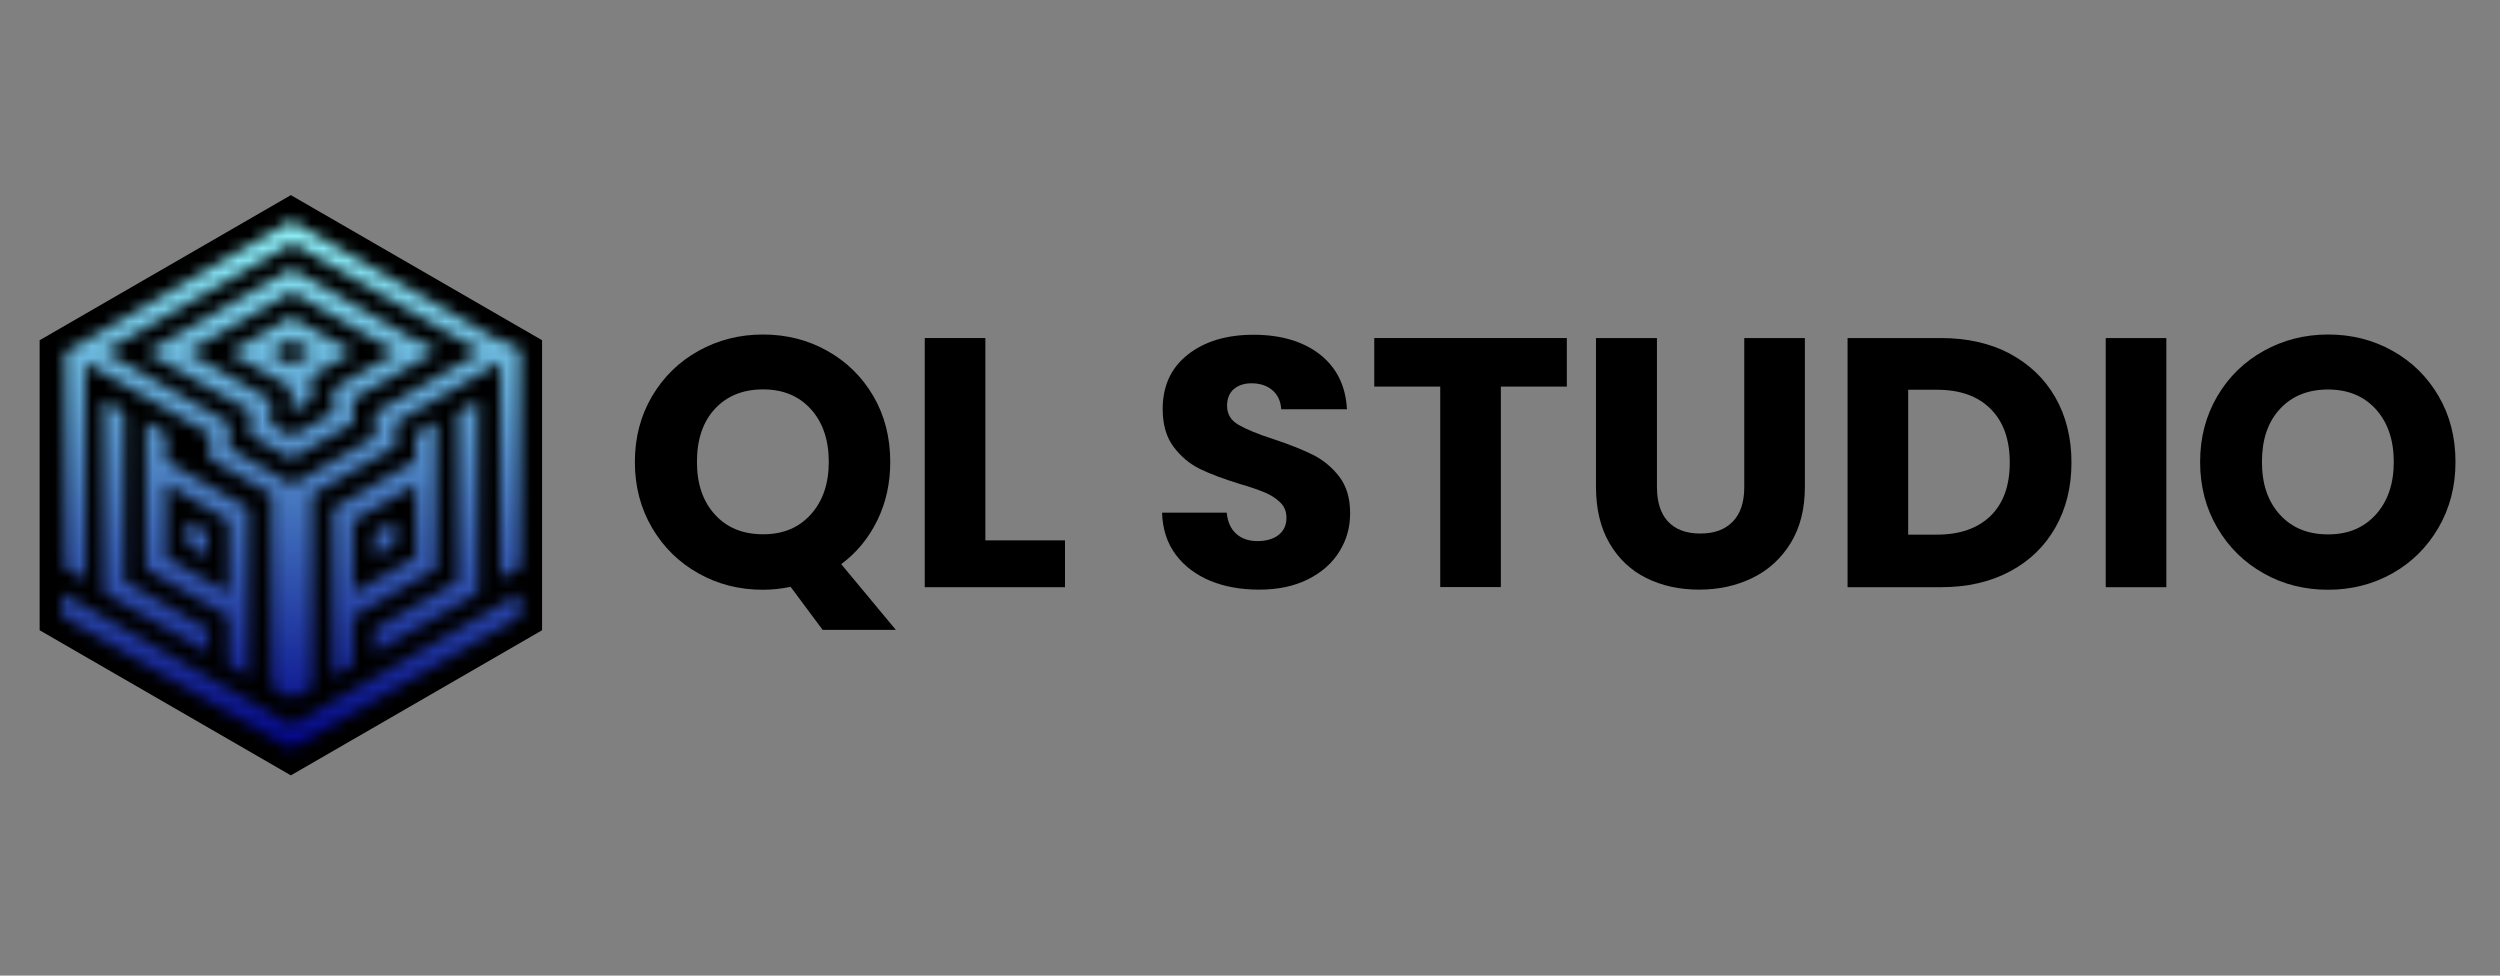
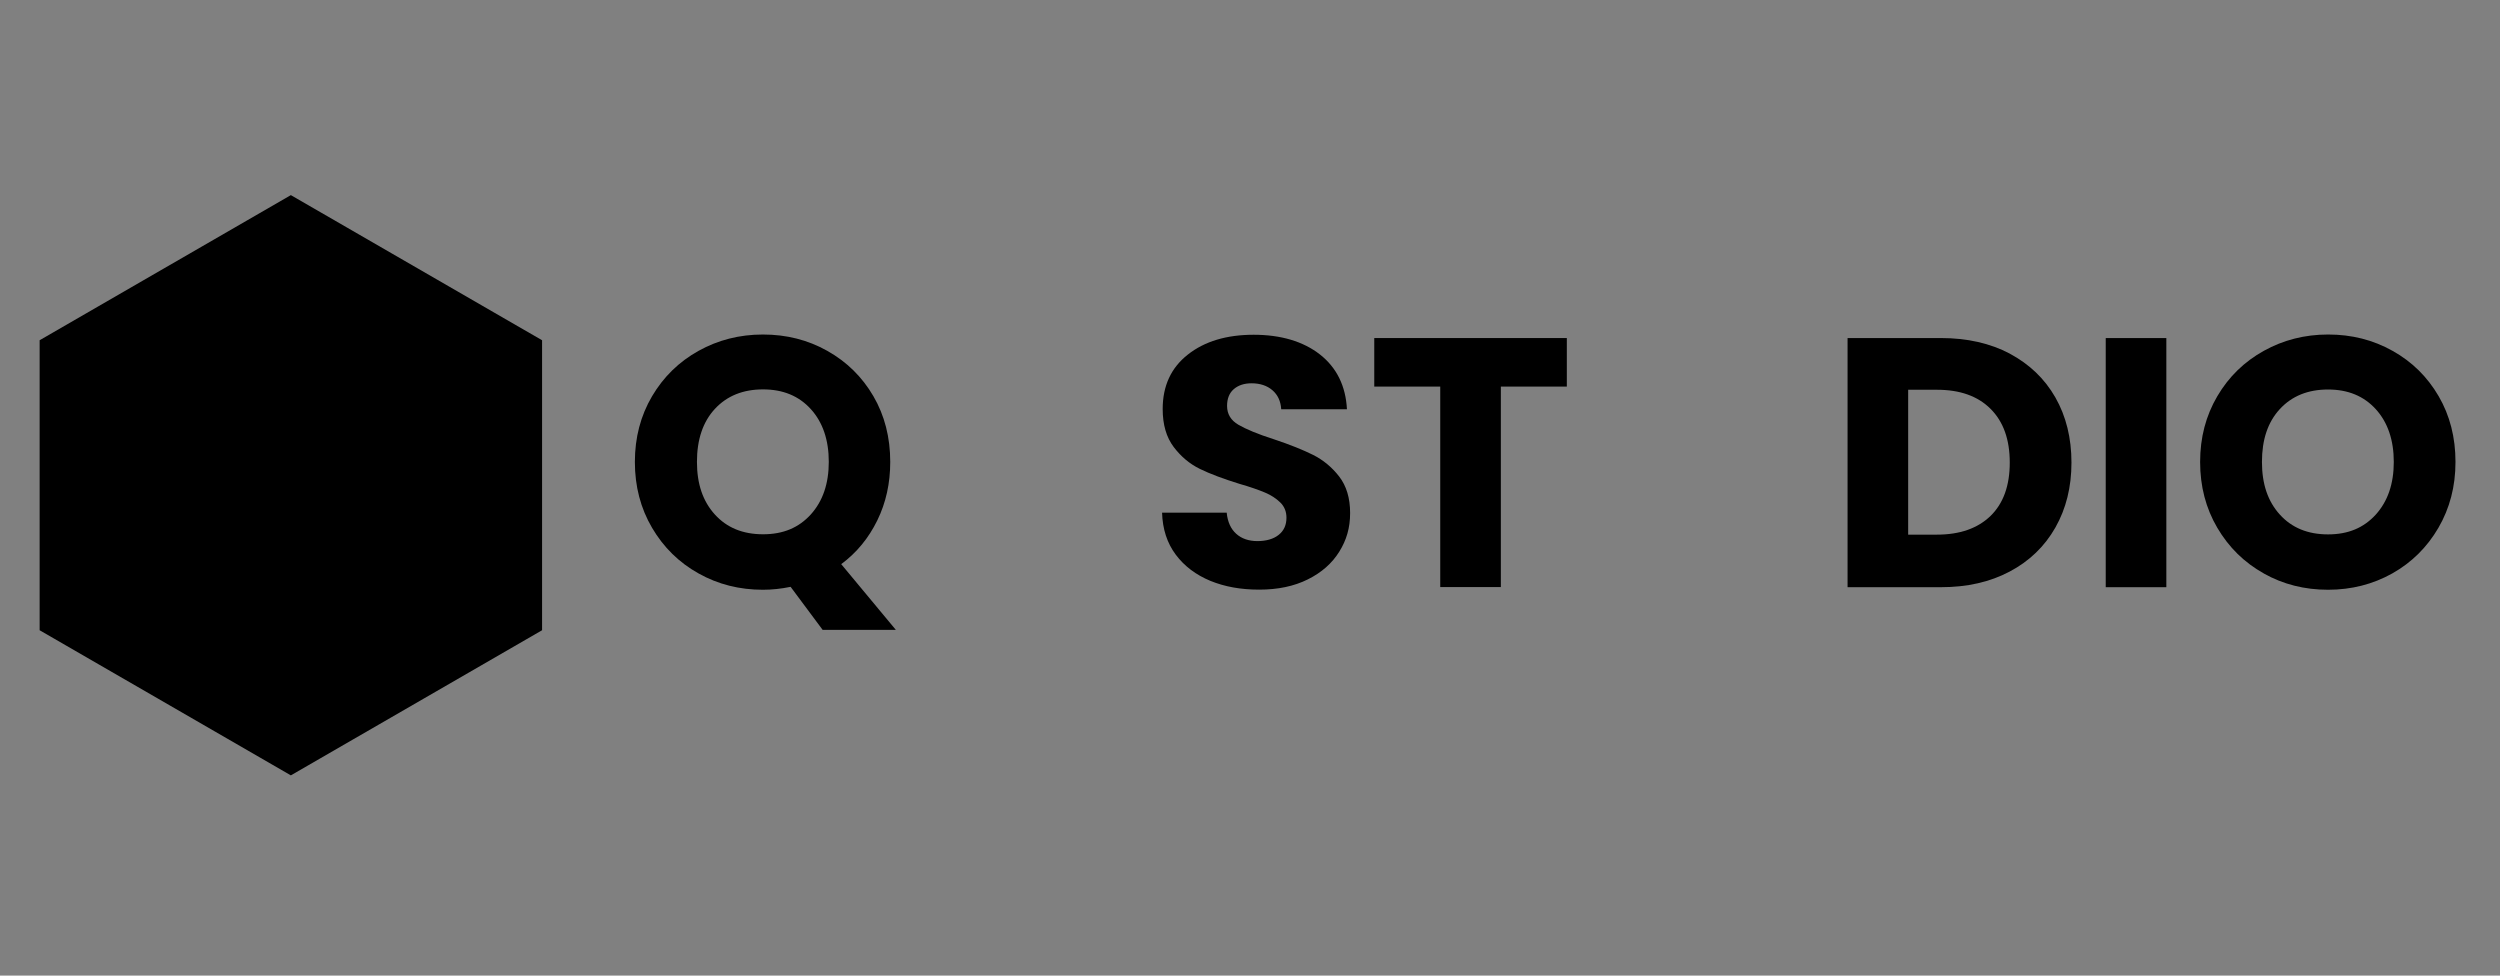
<svg xmlns="http://www.w3.org/2000/svg" id="uuid-3e0b8a57-f31e-439b-94ff-ea545406ca04" viewBox="0 0 205 80">
  <rect x="0" y="0" width="205" height="80" fill="#808080" stroke="none" />
  <defs>
    <mask id="uuid-9e557288-d803-4c10-9cac-105a348373f1" x="4.02" y="16.86" width="39.97" height="45.36" maskUnits="userSpaceOnUse">
      <g id="uuid-853dafa1-3d39-4b78-84c5-494f4c9f877c">
        <g id="uuid-542719de-9511-4c70-8764-7376c4fb0420">
          <g id="uuid-d9111884-183d-4247-923b-237d3388d538">
            <polygon points="15.4 44.68 17.02 45.61 17.02 43.69 15.36 42.72 15.35 42.73 15.35 44.64 15.36 44.65 15.4 44.68" style="fill:#fff;" />
-             <polygon points="40.96 49.62 40.96 49.63 40.94 49.64 40.92 49.65 39.95 50.21 39.29 50.6 39.26 50.61 39.25 50.61 38.06 51.3 37.59 51.57 37.57 51.59 37.55 51.6 37.54 51.6 37.51 51.62 37.27 51.76 35.86 52.58 35.84 52.58 35.84 52.58 34.14 53.57 34.13 53.57 34.12 53.57 33.31 54.05 32.47 54.53 32.44 54.55 32.39 54.57 32.38 54.59 31.93 54.84 29.01 56.53 28.98 56.54 28.53 56.8 27.35 57.48 27.31 57.51 23.94 59.46 9.12 50.95 8.52 50.61 8.48 50.58 6.81 49.62 6.78 49.6 5.11 48.64 5.11 50.56 6.78 51.52 6.81 51.54 8.48 52.5 8.52 52.53 9.12 52.88 11.14 54.04 11.9 54.48 11.9 54.48 11.96 54.51 11.99 54.53 12.61 54.9 14.39 55.92 15.31 56.45 15.33 56.46 15.36 56.47 15.4 56.5 16.67 57.23 17.03 57.44 17.06 57.46 20.22 59.28 20.43 59.4 20.43 59.4 20.48 59.43 20.5 59.45 20.52 59.46 20.79 59.61 23.89 61.4 25.56 60.44 25.59 60.42 27.31 59.43 28.68 58.64 29.78 58.01 30.68 57.49 30.72 57.46 31.19 57.19 32.43 56.47 34.09 55.52 37.55 53.52 39.21 52.56 42.63 50.59 42.63 48.67 40.98 49.61 40.96 49.62" style="fill:#fff;" />
            <polygon points="32.38 44.68 32.38 42.75 30.77 43.69 30.72 43.71 30.71 43.71 30.71 45.63 30.72 45.64 32.38 44.68" style="fill:#fff;" />
-             <path d="m34.14,27.94h0l-6.64-3.84-.19-.11h0l-.04-.02h0l-.13-.07-1.58-.91h0l-.4-.23h0l-1.26-.72h0l-.04.03-1.62.93-.04.02h0l-.04.02-1.62.93-.04.02h0l-.04.03-1.62.93-.04.02h0l-.04.03-1.62.93-.04.02h0l-.04.03-1.62.93-.04.02h0l-.04.03-1.62.93-.04.02h0l-.04.03-1.62.93,1.62.93.04.02h0l.04.03,1.62.93.04.02h0l.04.03,1.62.93.04.02h0l.04.03,1.62.89.04.02h0l.04.03,1.62.93.04.02v1.97h0l.04.03,1.62.93.04.02h0l.04.03,1.62.93.04.02h0l.95-.55.75-.44h0l1.1-.64.61-.35h0l1.66-.95v-1.99l2-1.15,1.46-.84h0l1.66-.95h0l.04-.03h0l1.66-.97h0l-1.66-.96h0v.08Zm-1.71.98h0l-.04.03-1.62.93-.04.02h0l-.04.03-1.62.93-.04.02h0l-.04.03-1.62.93-.04.02h0v1.96l-.04.02-1.62.93-.04.02h0l-.04.03-1.62.93-.04.02h0l-.1-.06-1.54-.9-.1-.06v-1.97l-1.34-.77-2.08-1.2h0l-1.66-.96h0l-.04-.02h0l-1.66-.95-.04-.02,6.87-3.95h0l1.63-.94.07-.04h0l.04.03,1.62.93.04.02h0l.04.03,1.62.93.04.02h0l.04.03,1.62.93.04.02h0l.04.03,1.62.93.04.02h0l.04.03,1.62.93.04.02h0v.07Z" style="fill:#fff;" />
            <path d="m27.4,27.99l-.1-.05h0c-.15-.09-.45-.26-.77-.44l-.94-.54h0c-.06-.03-.09-.05-.1-.05l-1.61-.93h0l-.04.03-1.62.93-.04.02h0l-.04.03-1.62.93-.04.02h0l-.04.03-1.62.93,1.62.93.04.02h0l.04.03,1.62.93.04.02h0l.04.03,1.62.93.04.02v1.97h0l1.66-.95v-1.97l.04-.03h0l1.66-.95h0l.04-.03h0l.05-.03,1.6-.97h0l-1.57-.91h0v.04Zm-1.82.94h-.03s-1.62.95-1.62.95l-.04.02h0l-.21-.13-1.49-.86-.04-.03.13-.07,1.46-.84.18-.09.04.02,1.62.93.04.02.04.02-.04.03h-.01Z" style="fill:#fff;" />
            <polygon points="8.53 32.87 8.52 32.87 8.52 34.74 8.52 34.85 8.52 36.72 8.52 36.81 8.52 38.68 8.52 38.79 8.52 40.66 8.52 40.76 8.52 42.63 8.52 42.73 8.52 44.6 8.52 44.7 8.52 46.57 8.52 46.67 8.52 48.59 8.53 48.59 8.57 48.61 9.77 49.31 10.23 49.58 10.23 49.58 10.28 49.61 11.48 50.29 11.93 50.56 11.94 50.57 11.99 50.59 13.18 51.28 13.64 51.54 13.65 51.55 13.67 51.56 15.35 52.53 15.36 52.53 15.4 52.56 16.6 53.25 17.06 53.51 17.06 51.64 17.06 51.6 17.06 51.59 16.99 51.55 15.36 50.61 15.36 50.61 13.85 49.74 13.65 49.62 13.65 49.62 12.22 48.8 11.94 48.64 11.94 48.64 10.57 47.85 10.23 47.65 10.23 47.65 10.19 47.62 10.19 33.83 8.53 32.87" style="fill:#fff;" />
-             <path d="m41.13,28.04h0l-.16-.1h0l-.98-.56-.73-.42h0l-.41-.24-1.29-.75h0l-1.06-.61-.65-.38h0l-.61-.35-1.09-.63h0l-.17-.1-1.42-.81-.09-.05-.04-.02-2.86-1.65-.55-.32h0l-.04-.02-1.52-.87h0l-.08-.04-.06-.04h0l-.04-.03h0l-1.69-.97h-.02s-.21-.14-.21-.14h0l-1.46-.84h-.02s-1.57.92-1.57.92l-.04.02h0l-.04.02h0l-.04.03-1.57.91-.04.02h0l-.04.02h0l-.04.03-1.58.89-.04.02-.04.02h0l-.04.03-1.57.91-.04.02-.04.02h0l-.04.03-1.58.92-.04.02-.04.02h0s-.04.04-.04.04l-1.57.91-.04.02-.04.02h0l-.04.03-1.57.92-.04.02-.04.02h0l-.04.03-1.58.92-.04.02-.04.02h0l-.04.03-1.57.91-.04.02-.04.02h0l-.04.03-1.57.91-.04.02-.04.02-.04.02-1.57.91-.04.02-.04.02v17.69l1.66.96v-17.79l.04.02.04.02.04.02,1.58.91.04.02.04.02.04.02,1.57.91.04.02.04.02.04.02,1.57.91.04.02.04.02.04.02,1.57.91.04.02.04.02.04.02,1.57.91.04.02.04.02.04.02,1.57.91.04.02v2.03l.51.28,1.15.67.04.02h0l.04.03,1.62.93.04.02h0l.04.03,1.62.93.04.02v15.77h0l.04.03,1.62.93.04.02h0l1.66-.95v-15.79l.15-.09,5.02-2.89h0l1.66-.95v-1.97l.13-.07h0l1.57-.91h0l.04-.03h0l1.66-.95h0l5.17-2.99v17.72h0l1.66-.95v-17.75l-1.49-.86h0l-.02.1Zm-1.87.89h0l-.03.02h-.01l-1.62.95-.04.02h0l-.04.03-1.62.93-.04.02h0l-.04.03-1.62.93-.04.02h0l-.04.03-1.62.93-.04.02h0l-.04.03-1.62.93-.04.02h0v1.98l-.04.02-1.62.93-.04.02h0l-.04.03-1.62.93-.04.02h0l-.04.03-1.62.93-.04.02h0l-.04.03-1.62.93-.04.02-1.53-.88-.18-.1h0l-.81-.47-.89-.52h0l-.09-.05h0s0,0,0,0l-1.52-.88-.14-.08v-1.97h0v-.07l-6.82-3.93h0l-1.66-.96h0l-.04-.02h0l-1.66-.95-.03-.02,5.34-3.09,1.47-.85h0l.09-.05h0l1.62-.93h0l.09-.05h0l1.62-.93h0l3.89-2.25,1.06-.61h0l.18-.1h0l.05-.03,3.07,1.78.3.17.04.02h0l.04.03,1.62.93.04.02h0l.04.03,1.62.93.04.02h0l.04.03,1.62.93.04.02h0l.04.03,1.62.93.04.02h0l.04.03,1.62.93.04.02h0l.04.03,1.62.93.04.02h0l.04.03,1.62.93.04.02h.01s-.01.01-.01.01h0s-.01.1-.01.1Z" style="fill:#fff;" />
+             <path d="m41.13,28.04h0l-.16-.1h0l-.98-.56-.73-.42h0l-.41-.24-1.29-.75h0l-1.06-.61-.65-.38h0l-.61-.35-1.09-.63h0h0l-.04-.02-1.52-.87h0l-.08-.04-.06-.04h0l-.04-.03h0l-1.69-.97h-.02s-.21-.14-.21-.14h0l-1.46-.84h-.02s-1.57.92-1.57.92l-.04.02h0l-.04.02h0l-.04.03-1.57.91-.04.02h0l-.04.02h0l-.04.03-1.58.89-.04.02-.04.02h0l-.04.03-1.57.91-.04.02-.04.02h0l-.04.03-1.58.92-.04.02-.04.02h0s-.04.04-.04.04l-1.57.91-.04.02-.04.02h0l-.04.03-1.57.92-.04.02-.04.02h0l-.04.03-1.58.92-.04.02-.04.02h0l-.04.03-1.57.91-.04.02-.04.02h0l-.04.03-1.57.91-.04.02-.04.02-.04.02-1.57.91-.04.02-.04.02v17.69l1.66.96v-17.79l.04.02.04.02.04.02,1.58.91.04.02.04.02.04.02,1.57.91.04.02.04.02.04.02,1.57.91.04.02.04.02.04.02,1.57.91.04.02.04.02.04.02,1.57.91.04.02.04.02.04.02,1.57.91.04.02v2.03l.51.28,1.15.67.04.02h0l.04.03,1.62.93.04.02h0l.04.03,1.62.93.04.02v15.77h0l.04.03,1.62.93.04.02h0l1.66-.95v-15.79l.15-.09,5.02-2.89h0l1.66-.95v-1.97l.13-.07h0l1.57-.91h0l.04-.03h0l1.66-.95h0l5.17-2.99v17.72h0l1.66-.95v-17.75l-1.49-.86h0l-.02.1Zm-1.87.89h0l-.03.02h-.01l-1.62.95-.04.02h0l-.04.03-1.62.93-.04.02h0l-.04.03-1.62.93-.04.02h0l-.04.03-1.62.93-.04.02h0l-.04.03-1.62.93-.04.02h0v1.98l-.04.02-1.62.93-.04.02h0l-.04.03-1.62.93-.04.02h0l-.04.03-1.62.93-.04.02h0l-.04.03-1.62.93-.04.02-1.53-.88-.18-.1h0l-.81-.47-.89-.52h0l-.09-.05h0s0,0,0,0l-1.52-.88-.14-.08v-1.97h0v-.07l-6.82-3.93h0l-1.66-.96h0l-.04-.02h0l-1.66-.95-.03-.02,5.34-3.09,1.47-.85h0l.09-.05h0l1.62-.93h0l.09-.05h0l1.62-.93h0l3.89-2.25,1.06-.61h0l.18-.1h0l.05-.03,3.07,1.78.3.17.04.02h0l.04.03,1.62.93.04.02h0l.04.03,1.62.93.04.02h0l.04.03,1.62.93.04.02h0l.04.03,1.62.93.04.02h0l.04.03,1.62.93.04.02h0l.04.03,1.62.93.04.02h0l.04.03,1.62.93.04.02h.01s-.01.01-.01.01h0s-.01.1-.01.1Z" style="fill:#fff;" />
            <polygon points="32.38 50.61 32.34 50.63 32.34 50.63 30.74 51.56 30.74 51.56 30.71 51.57 30.71 51.57 30.68 51.59 30.68 51.6 30.68 51.6 30.68 53.46 30.68 53.51 30.68 53.55 30.79 53.49 32.12 52.71 32.43 52.53 32.43 52.53 33.66 51.82 34.14 51.55 34.14 51.55 35.21 50.93 35.84 50.56 35.84 50.57 36.76 50.03 37.55 49.58 37.55 49.58 39.21 48.61 39.21 48.59 39.21 46.67 39.21 46.57 39.21 44.7 39.21 44.6 39.21 42.73 39.21 42.63 39.21 40.76 39.21 40.66 39.21 38.79 39.21 38.68 39.21 36.81 39.21 36.72 39.21 34.85 39.21 34.74 39.21 32.89 39.21 32.87 39.21 32.87 37.54 33.83 37.54 33.86 37.54 35.77 37.54 35.83 37.54 37.74 37.54 37.8 37.54 39.72 37.54 39.78 37.54 41.69 37.54 41.74 37.54 43.66 37.54 43.71 37.54 45.63 37.54 45.68 37.54 47.6 37.54 47.62 32.38 50.61 32.38 50.61" style="fill:#fff;" />
            <path d="m30.71,39.74h0l-1.22.7-.49.28h0l-1.71.98v13.77h0s1.66-.95,1.66-.95h0v-3.94l.08-.05,4.75-2.74.28-.16h0l1.69-.98h.02v-12.1l-1.71,1.06v2.17l-2.39,1.38-.98.56h.01Zm3.38,7.84h0Zm0-7.83v5.93h0l-1.03.59-3.56,2.03-.52.3v-5.89l.31-.18,3.86-2.24.95-.55h0Z" style="fill:#fff;" />
            <path d="m11.94,34.57v2.25h0v9.81l.51.3,1.15.67.04.02h0l.04.03,1.61.93.04.02h0l.04.03,1.62.93.04.02h0l.04.03,1.62.94.04.02v3.95h.04s1.62.95,1.62.95v-13.78l-1.66-.95h0l-.04-.02-1.66-.96-.04-.02h0l-1.66-.96h0l-.04-.02h0l-1.54-.89-.12-.07v-2.19l-1.7-1.04h0Zm1.71,5.1l.04.02.04.02h.02s2.11,1.28,2.11,1.28h.02s.27.17.27.17l.18.11,2.42,1.45h0v5.9l-4.09-2.34-1.01-.58h-.02v-6.02h0Z" style="fill:#fff;" />
          </g>
        </g>
      </g>
    </mask>
    <linearGradient id="uuid-de7c48df-7246-411e-8fd6-13a5e9d37073" x1="24" y1="5762.93" x2="24" y2="5808.28" gradientTransform="translate(0 -5746.07)" gradientUnits="userSpaceOnUse">
      <stop offset="0" stop-color="#94fdff" />
      <stop offset="1" stop-color="#000086" />
    </linearGradient>
  </defs>
  <polygon points="23.85 63.58 44.45 51.68 44.45 27.9 23.85 16 3.25 27.9 3.25 51.68 23.85 63.58" />
  <g style="mask:url(#uuid-9e557288-d803-4c10-9cac-105a348373f1);">
-     <rect x="4.02" y="16.86" width="39.97" height="45.36" style="fill:url(#uuid-de7c48df-7246-411e-8fd6-13a5e9d37073);" />
-   </g>
+     </g>
  <path d="m67.45,51.64l-2.62-3.52c-.78.16-1.53.24-2.27.24-1.92,0-3.68-.44-5.28-1.34-1.6-.89-2.87-2.14-3.81-3.74-.94-1.6-1.41-3.4-1.41-5.4s.47-3.79,1.41-5.39c.94-1.59,2.21-2.83,3.81-3.72,1.6-.89,3.36-1.34,5.28-1.34s3.68.44,5.28,1.34,2.86,2.14,3.78,3.72,1.38,3.38,1.38,5.39c0,1.74-.35,3.34-1.06,4.79s-1.69,2.65-2.96,3.59l4.48,5.39h-6.02Zm-8.83-9.45c.98,1.08,2.29,1.62,3.95,1.62s2.93-.54,3.92-1.63c.98-1.09,1.47-2.52,1.47-4.31s-.49-3.24-1.47-4.32c-.98-1.08-2.28-1.62-3.92-1.62s-2.96.53-3.95,1.6c-.98,1.06-1.47,2.51-1.47,4.34s.49,3.24,1.47,4.32Z" />
-   <path d="m80.81,44.31h6.52v3.84h-11.5v-20.43h4.97v16.59h0Z" />
  <path d="m99.25,47.63c-1.18-.49-2.13-1.2-2.84-2.15-.71-.95-1.08-2.1-1.12-3.44h5.3c.07.75.34,1.34.78,1.73.44.4,1.03.6,1.74.6s1.32-.17,1.74-.51c.43-.34.64-.81.64-1.41,0-.5-.17-.92-.51-1.25-.34-.33-.75-.6-1.25-.81-.5-.21-1.2-.46-2.11-.72-1.32-.41-2.39-.81-3.23-1.22s-1.55-1.01-2.15-1.8c-.6-.8-.9-1.83-.9-3.11,0-1.9.69-3.39,2.07-4.47,1.37-1.08,3.17-1.62,5.39-1.62s4.06.54,5.44,1.62c1.37,1.08,2.11,2.58,2.21,4.49h-5.39c-.04-.66-.28-1.18-.72-1.56-.44-.38-1.02-.57-1.71-.57-.6,0-1.09.16-1.46.48s-.55.78-.55,1.38c0,.66.31,1.18.93,1.54s1.59.77,2.91,1.19c1.32.44,2.39.87,3.21,1.28s1.54,1,2.14,1.77c.6.78.9,1.77.9,3s-.3,2.22-.89,3.17c-.59.95-1.45,1.71-2.58,2.27-1.12.56-2.45.84-3.98.84s-2.83-.24-4.01-.72h0Z" />
  <path d="m128.48,27.72v3.98h-5.41v16.44h-4.97v-16.44h-5.41v-3.98h15.8,0Z" />
-   <path d="m135.87,27.72v12.22c0,1.22.3,2.17.9,2.82s1.49.99,2.65.99,2.05-.33,2.68-.99.93-1.6.93-2.82v-12.22h4.97v12.19c0,1.83-.39,3.36-1.17,4.63-.78,1.26-1.82,2.21-3.13,2.85-1.31.64-2.77.96-4.38.96s-3.05-.32-4.32-.95-2.28-1.58-3.02-2.85-1.11-2.82-1.11-4.64v-12.19h5Z" />
  <path d="m164.8,29c1.61.86,2.86,2.05,3.74,3.59.88,1.54,1.32,3.33,1.32,5.34s-.44,3.78-1.32,5.33c-.88,1.55-2.14,2.76-3.75,3.61-1.62.86-3.5,1.28-5.63,1.28h-7.66v-20.43h7.66c2.15,0,4.04.43,5.65,1.28h0Zm-1.57,13.3c1.05-1.03,1.57-2.48,1.57-4.37s-.52-3.35-1.57-4.4-2.51-1.57-4.4-1.57h-2.36v11.88h2.36c1.88,0,3.35-.52,4.4-1.54h0Z" />
  <path d="m177.64,27.72v20.43h-4.97v-20.43s4.97,0,4.97,0Z" />
  <path d="m185.63,47.02c-1.6-.89-2.87-2.14-3.81-3.74s-1.41-3.4-1.41-5.4.47-3.79,1.41-5.39,2.21-2.83,3.81-3.72c1.6-.89,3.36-1.34,5.28-1.34s3.68.44,5.28,1.34c1.6.89,2.86,2.14,3.78,3.72s1.38,3.38,1.38,5.39-.47,3.8-1.4,5.4-2.2,2.85-3.78,3.74c-1.59.89-3.35,1.34-5.27,1.34s-3.68-.44-5.28-1.34h0Zm9.19-4.83c.98-1.09,1.47-2.52,1.47-4.31s-.49-3.24-1.47-4.32-2.28-1.62-3.92-1.62-2.96.53-3.95,1.6-1.47,2.51-1.47,4.34.49,3.24,1.47,4.32,2.29,1.62,3.95,1.62,2.93-.54,3.92-1.63Z" />
</svg>